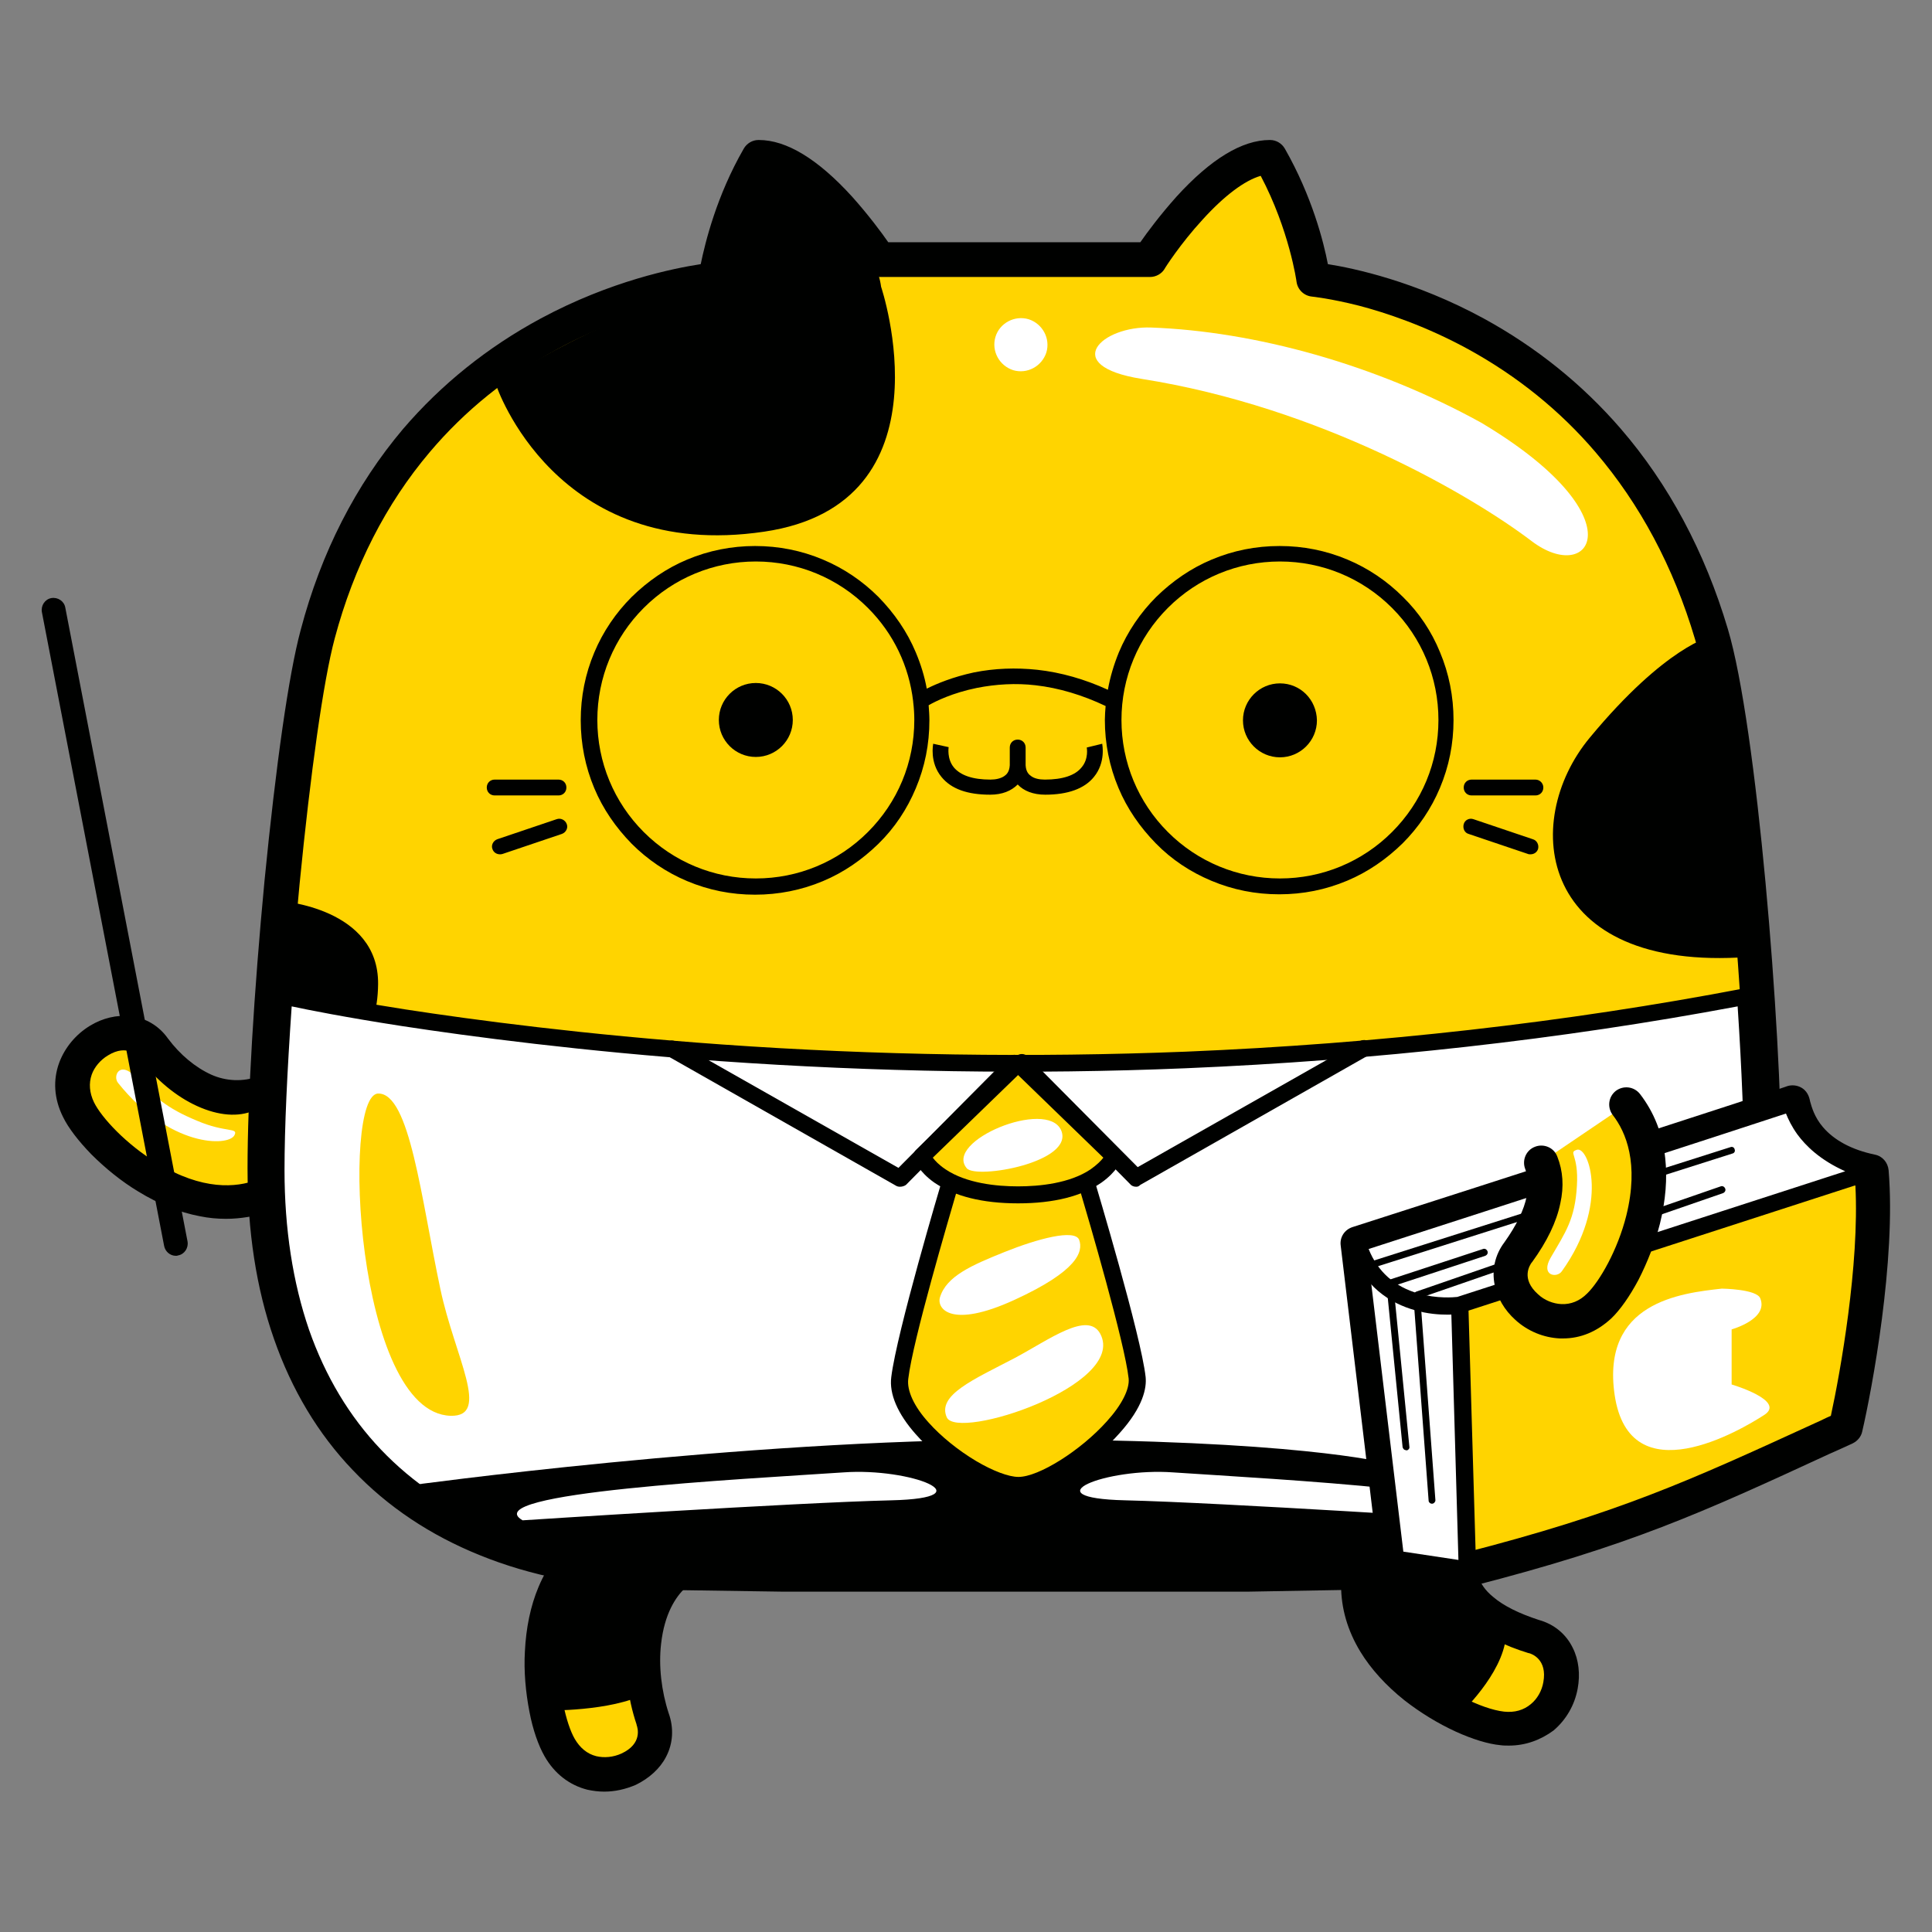
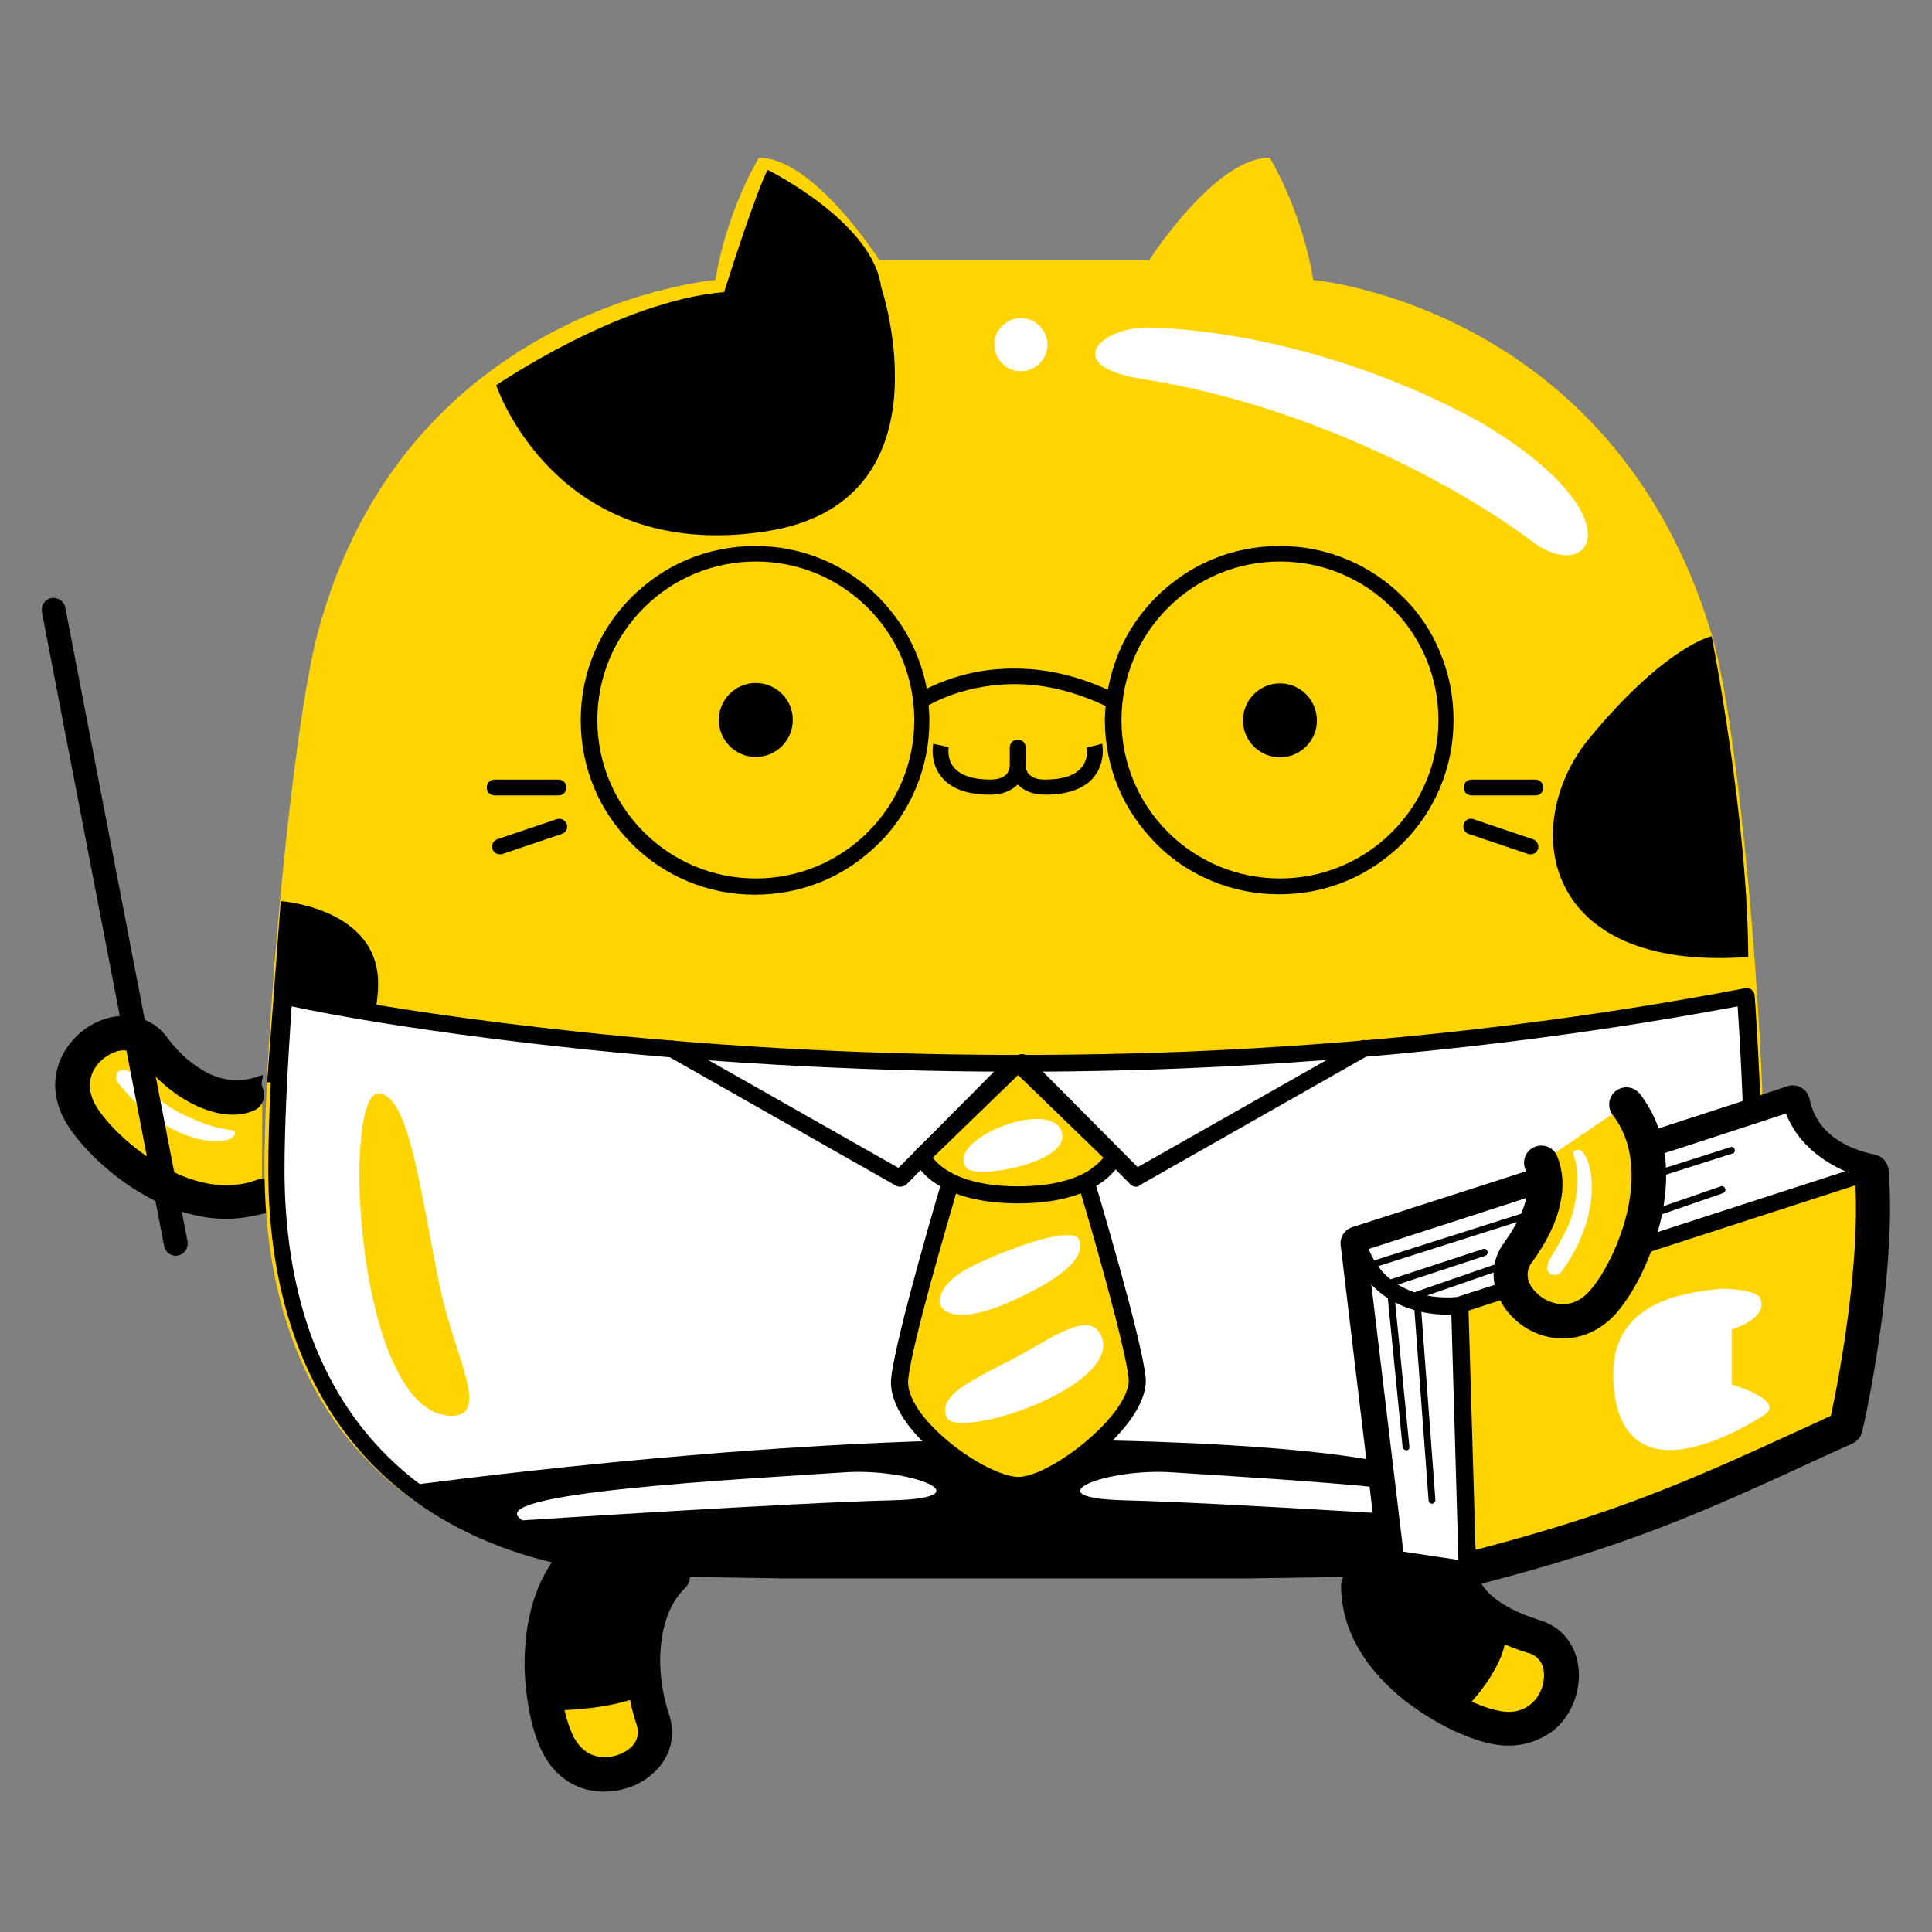
<svg xmlns="http://www.w3.org/2000/svg" id="Layer_1" enable-background="new 0 0 512 512" height="512" viewBox="0 0 512 512" width="512">
  <rect x="0" y="0" width="512" height="512" fill="#808080" stroke="none" />
  <g>
    <path d="m69.5 289.6c-5.5 2.5-20.7-1.3-28.8-11.9-7.7-10.8-27.3 1.5-20.1 16.2 4.8 9.6 27.9 30.7 48.8 22.8z" fill="#ffd400" />
    <path d="m59.9 323c-2.3 0-4.6-.2-7-.7-5.3-1-10.8-3.2-16.2-6.5-4.5-2.7-8.8-6.2-12.5-9.9-3.4-3.5-6.1-7-7.5-9.9-2.4-4.8-2.7-9.8-1-14.4 1.5-4 4.4-7.5 8.2-9.8 3.3-2 7.1-2.9 10.6-2.5 4 .4 7.6 2.5 10 5.9 3.2 4.3 7.3 7.7 11.5 9.6 3.8 1.7 8.3 2 12.6.4 2.4-.9 0 .8 1 3.1s0 5-2.3 6c-4.1 1.8-9.4 1.4-15.1-1.2-5.5-2.5-10.8-6.9-15-12.4 0 0-.1-.1-.1-.1-.5-.7-3.3-4.1-8.5-.9-2 1.2-3.6 3.1-4.3 5.1-.8 2.3-.6 4.8.6 7.3 2 4.1 8.6 11.2 16.7 16.1 12.1 7.4 21.1 6.5 26.4 4.5 2.4-.9 5 .3 5.9 2.6.9 2.4-.3 5-2.6 5.9-3.7 1.1-7.5 1.8-11.4 1.8z" fill="#000100" />
    <path d="m62.1 300.9c-1.7 3-17.2 3.1-30.8-13.9-1.5-1.8.4-5.9 4.4-1.8 5.4 5.6 8.3 8.4 16.5 11.8 7.7 3.3 11.1 1.7 9.9 3.9z" fill="#fff" />
    <path d="m378.3 422.7c-3 1.3 2.7 16.7 23.9 21.9 2.2.6 5.2-2.8-.2-4.7-7.3-2.5-11.4-3.6-17.6-10-5.9-6-3.9-8.1-6.1-7.2z" fill="#fff" />
    <path d="m178.1 417.7-21.7-7.8c-18.1 12.9-13.6 43.9-8.3 53.2 8.2 14.2 29.3 4.8 24.6-7.6-4.2-12.5-3.5-29.2 5.4-37.8z" fill="#ffd400" />
    <path d="m160.1 474.8c-1.5 0-3-.2-4.4-.5-4.8-1.2-8.8-4.3-11.4-8.9-1.6-2.8-3.1-7-4-11.8-1-5.2-1.5-10.7-1.2-15.9.3-6.3 1.5-12.1 3.6-17.1 2.5-6 6.3-10.9 11.3-14.4 2-1.5 4.9-1 6.3 1.1 1.5 2 1 4.9-1.1 6.3-4.7 3.3-10.4 10.3-11 24.4-.4 9.5 1.8 18.8 4.1 22.8 1.4 2.4 3.3 4 5.7 4.6 2.1.5 4.5.3 6.7-.7 5.6-2.6 4.3-6.8 4-7.6v-.1c-2.4-7.1-3.3-15-2.5-22.4.9-8.5 4.1-15.4 9-20.2 1.8-1.7 4.7-1.7 6.4.1s1.7 4.7-.1 6.4c-2.4 2.3-5.4 6.7-6.3 14.7-.7 5.9.1 12.6 2 18.4 1.4 3.9 1.2 8-.7 11.6-1.6 3.1-4.5 5.7-8 7.4-2.8 1.2-5.6 1.8-8.4 1.8z" fill="#000100" />
    <path d="m453.6 168.1c-26.1-87.1-105.6-93.9-105.6-93.9s-2.1-16-11.5-32.4c-14.5-.1-31.9 27.1-31.9 27.1h-71.6s-17.4-27.2-31.9-27.1c-9.4 16.4-11.5 32.4-11.5 32.4s-82.4 6.8-105.5 93.9c-6.5 24.7-14 103.5-14 141.5 0 64.7 36.8 104.5 102.6 107.1h.7l33.6.5h124.1l33.8-.5c65.7-2.6 102.6-42.4 102.6-107.1 0-38-6.6-117-13.9-141.5z" fill="#ffd400" />
-     <path d="m331.1 421.8c-9.7 0-112.8 0-124.1 0h-.1l-33.6-.5h-.1c-.2 0-.4 0-.6 0-16.7-.7-32-3.7-45.3-9.1-13.2-5.3-24.6-12.9-33.8-22.6-9.2-9.6-16.2-21.3-20.9-34.8-4.7-13.4-7-28.6-7-45.2 0-18.3 1.7-46.8 4.5-76.2 3-30.5 6.4-54.7 9.6-66.5 5.4-20.5 14.6-38.4 27.1-53.2 10.1-11.8 22.4-21.7 36.5-29.3 18.6-10 35.3-13.3 42.4-14.4 1.2-5.8 4.2-18.1 11.4-30.6.8-1.4 2.3-2.3 3.9-2.3h.1c7.3 0 15.6 5 24.7 15 4.3 4.8 7.8 9.5 9.6 12.1h66.8c1.8-2.6 5.3-7.3 9.6-12.1 9.1-10 17.4-15 24.7-15h.1c1.6 0 3.1.9 3.9 2.3 7.2 12.6 10.3 24.8 11.4 30.6 6.9 1.1 23.1 4.5 41.3 14.4 13.9 7.6 26.1 17.4 36.3 29.2 12.7 14.7 22.3 32.6 28.4 53.1 7.7 25.7 14.2 106 14.2 142.8 0 16.6-2.4 31.8-7 45.2-4.7 13.5-11.7 25.2-20.9 34.8-9.2 9.7-20.6 17.3-33.8 22.6-13.3 5.3-28.5 8.4-45.3 9.1h-.1zm-157.7-9.7 33.6.5h124l33.8-.5c15.7-.6 29.9-3.5 42.2-8.4 12-4.8 22.3-11.7 30.6-20.4s14.6-19.3 18.9-31.5c4.3-12.4 6.5-26.6 6.5-42.2 0-18.7-1.6-47.5-4.2-75.4-2.8-30.4-6.3-54-9.6-64.8-5.7-19.2-14.6-35.8-26.4-49.6-9.4-11-20.7-20.1-33.6-27.2-11.5-6.3-22.2-9.8-29.1-11.6-7.5-1.9-12.4-2.4-12.4-2.4-2.1-.2-3.8-1.8-4.1-3.9 0-.1-1.9-13.7-9.5-28.1-4.2 1.2-9.6 5.2-15.4 11.6-5.9 6.4-10.1 13-10.1 13.1-.8 1.3-2.3 2.1-3.8 2.1h-71.6c-1.5 0-3-.8-3.8-2.1 0-.1-4.3-6.6-10.1-13.1-5.8-6.4-11.2-10.4-15.4-11.6-7.6 14.4-9.4 28-9.5 28.1-.3 2.1-2 3.8-4.1 3.9 0 0-5.1.4-12.9 2.4-7.1 1.8-18.1 5.2-29.8 11.6-13.1 7.1-24.4 16.2-33.7 27.2-11.6 13.7-20.1 30.3-25.2 49.4-3 11.2-6.4 35.5-9.3 65-2.8 29.1-4.5 57.2-4.5 75.3 0 15.5 2.2 29.7 6.5 42.2 4.3 12.2 10.6 22.8 18.9 31.5s18.6 15.6 30.6 20.4c12.3 5 26.5 7.8 42.3 8.4-.1.2 0 .1.2.1z" fill="#000100" />
    <path d="m453.6 168.6s-12.1 2.5-32.3 26.9c-18.6 22.4-13.7 62.2 42 58.1-.1-36.5-9.7-85-9.7-85z" fill="#000100" />
    <path d="m70.8 286.8s29.1 2.9 29.4-26c.2-20.2-25.8-22-25.8-22z" fill="#000100" />
    <path d="m233.5 76s19.4 57.5-31 64.9c-55.4 8.2-71-38.8-71-38.8s32.4-22.3 60.4-24.7c8.5-26.8 11.5-32.4 11.5-32.4s27.8 13.7 30.1 31z" fill="#000100" />
    <path d="m405.9 143.4c-15.8-12-55.8-35.5-103.4-43-21.8-3.5-10.5-14.1 2.6-13.6 27.3 1 59.3 9.7 87.4 25.2 41.8 24.9 29.2 43.4 13.4 31.4z" fill="#fff" />
    <path d="m277.3 93.4c-1.2 3.7-5.1 5.8-8.8 4.7-3.7-1.2-5.8-5.1-4.7-8.8s5.1-5.8 8.8-4.7c3.7 1.2 5.8 5.1 4.7 8.8z" fill="#fff" />
    <path d="m462.6 264c-208.6 39.8-386.9 0-386.9 0h-.4c-1.3 17.5-2 33.9-2 46 0 63.7 36.3 102.8 101 105.4h.7l33 .6h122.2l33.3-.5c64.7-2.6 101-41.7 101-105.4 0-11.5-.6-26.9-1.7-43.3z" fill="#fff" />
    <path d="m330.1 418.3c-4.6 0-26.3 0-50.2 0-31.2 0-66.2 0-72 0l-33-.5h-.6c-.1 0-.1 0-.1 0-16.2-.7-31-3.6-43.8-8.8-12.7-5.1-23.6-12.4-32.5-21.7-8.8-9.3-15.5-20.5-20-33.5s-6.8-27.7-6.8-43.7c0-11.8.7-27.8 2.1-46.2.1-1.2 1.1-2.1 2.3-2.1h.4c.1 0 .3 0 .4.1s11.4 2.5 31.1 5.6c18.2 2.8 47.5 6.7 84 9.3 40.9 2.9 82.3 3.5 122.9 1.9 50.8-2.1 100.6-7.7 148.1-16.8.6-.1 1.3 0 1.8.4s.8 1 .8 1.6l.2 2.7c1.1 16.8 1.7 32.2 1.7 43.5 0 16.1-2.3 30.8-6.8 43.7s-11.2 24.2-20 33.5-19.8 16.6-32.5 21.7c-12.9 5.2-27.6 8.1-43.8 8.8 0 0 0 0-.1 0zm-155.2-5 33.1.5h122.1l33.3-.5c15.7-.6 29.9-3.5 42.3-8.5 12.1-4.9 22.5-11.8 30.9-20.7 8.4-8.8 14.8-19.5 19.1-31.8 4.4-12.5 6.5-26.7 6.5-42.3 0-11.1-.6-26.5-1.7-43.2v-.1c-46.9 8.8-96.1 14.3-146.3 16.4-40.8 1.7-82.4 1-123.5-1.9-36.6-2.6-66-6.5-84.3-9.3-14.9-2.3-24.9-4.3-29.1-5.2-1.2 17.3-1.9 32.2-1.9 43.4 0 15.5 2.2 29.8 6.5 42.3 4.3 12.3 10.7 23 19.1 31.8s18.8 15.8 30.9 20.7c12.4 5 26.6 7.8 42.3 8.5l.7-.1c-.1 0 0 0 0 0z" fill="#000100" />
    <path d="m238.5 314.5c-.4 0-.8-.1-1.1-.3l-60.4-34.3c-1.1-.6-1.5-2-.8-3 .6-1.1 2-1.5 3-.8l58.9 33.4 29.1-29.3c.9-.9 2.3-.9 3.2 0s.9 2.3 0 3.2l-30.3 30.6c-.4.3-1 .5-1.6.5z" fill="#000100" />
    <path d="m301.1 314.5c-.6 0-1.2-.2-1.6-.7l-30.3-30.6c-.9-.9-.9-2.3 0-3.2s2.3-.9 3.2 0l29.1 29.3 58.9-33.4c1.1-.6 2.4-.2 3 .8.6 1.1.2 2.4-.8 3l-60.4 34.3c-.4.4-.7.5-1.1.5z" fill="#000100" />
    <path d="m406.4 433.5c-12.7-3.9-17.7-9.6-19.3-15.1l-27.2 1.6c-.2 22.3 27.6 36.8 38.3 37.9 16.2 1.7 21-20.9 8.2-24.4z" fill="#ffd400" />
    <path d="m399.9 462.6c-.7 0-1.5 0-2.2-.1-3.3-.3-7.5-1.6-11.9-3.6-4.8-2.2-9.5-5.1-13.6-8.3-4.9-3.9-8.9-8.3-11.7-12.9-3.4-5.6-5.1-11.5-5.1-17.6 0-2.5 2.1-4.5 4.5-4.5 2.5 0 4.5 2.1 4.5 4.6-.1 5.8 2.2 14.5 13.3 23.3 5.5 4.4 14.7 9.4 20.9 10.1 2.8.3 5.2-.4 7.1-2 1.7-1.4 2.9-3.5 3.3-5.8 1.1-6-3-7.5-3.8-7.7h-.1c-6.5-2-11.7-4.6-15.4-7.9-2.3-2-4.1-4.2-5.4-6.6l-12.8 1.8c-2.5.4-4.8-1.4-5.1-3.9s1.4-4.8 3.9-5.1l16.3-2.3c2.2-.3 4.4 1.1 5 3.2.6 2.2 2 4.2 4.1 5.9 2.8 2.4 6.9 4.4 12.1 6.1 4 1.1 7.2 3.7 9 7.4 1.6 3.2 2 7 1.3 10.8-.8 4.4-3.1 8.3-6.4 11.1-3.4 2.5-7.4 4-11.8 4z" fill="#000100" />
    <path d="m46.6 332.8c-1.5 0-2.8-1.1-3.1-2.6l-32.4-168c-.3-1.7.8-3.4 2.5-3.7s3.4.8 3.7 2.5l32.4 168c.3 1.7-.8 3.4-2.5 3.7-.2.1-.4.1-.6.1z" fill="#000100" />
    <path d="m108.2 393.7s88.5-12.2 161.6-12.2 97 6.1 97 6.1l2.4 28.8s-164.8.1-199.1.1-57.7-19.2-61.9-22.8z" fill="#000100" />
    <path d="m238.4 365.1c1.5-11.9 13.5-51.9 13.5-51.9h35.9s12.3 41.1 13.5 51.9-21.8 28.6-31.4 28.6-33-16.7-31.5-28.6z" fill="#ffd400" />
    <path d="m269.8 396c-4.6 0-10.5-3-13.5-4.8-5.2-3.1-10-7-13.6-11.1-4.8-5.4-7.1-10.7-6.5-15.2 1.5-12 13-50.6 13.5-52.3.3-1 1.2-1.6 2.2-1.6h35.9c1 0 1.9.7 2.2 1.6.5 1.7 12.4 41.4 13.6 52.3.3 2.9-.6 7.9-6.9 14.9-3.6 4.1-8.5 8.1-13.5 11.2-3.1 1.8-8.9 5-13.4 5zm-16.2-80.5c-2.2 7.6-11.7 39.7-12.9 49.9-.4 3.1 1.5 7.3 5.4 11.6 3.3 3.7 7.9 7.4 12.6 10.2 4.4 2.6 8.6 4.2 11.2 4.2 5.4 0 16.5-7 23.4-14.7 4-4.4 6.1-8.6 5.8-11.4-1-9.3-10.6-42.2-12.9-49.9z" fill="#000100" />
    <path d="m244.4 306.4s3.7 10.2 25.4 10.2 25.4-10.2 25.4-10.2l-25.4-24.6z" fill="#ffd400" />
    <path d="m269.8 318.9c-9.5 0-16.9-1.9-22.2-5.5-4.1-2.9-5.3-5.9-5.4-6.2-.3-.8-.1-1.8.5-2.4l25.5-24.6c.9-.8 2.3-.8 3.2 0l25.4 24.6c.6.6.9 1.6.5 2.4-.1.3-1.3 3.3-5.4 6.2-5.2 3.6-12.6 5.5-22.1 5.5zm-22.6-12.1c.6.8 1.6 1.9 3.4 3.1 5.5 3.7 13.5 4.5 19.2 4.5s13.7-.8 19.2-4.5c1.7-1.2 2.8-2.3 3.4-3.1l-22.6-21.9z" fill="#000100" />
    <g fill="#fff">
      <path d="m250.9 375.6c2.8 6.3 47.8-8.5 40.7-22.1-3.3-6.2-13.5 1.5-22.7 6.4-10.9 5.7-20.6 9.8-18 15.7z" />
      <path d="m249.1 343.8c-.9 3 2.9 8.4 19.7.7s18.3-12.8 17.2-15.9c-1.1-3-11.1-.3-19.8 3.2s-15.4 6.4-17.1 12z" />
      <path d="m256.2 309.6c2.5 3 28.7-1.6 25-10.1-3.8-8.4-31.1 2.9-25 10.1z" />
      <path d="m138.5 402.9s72.2-4.7 97.7-5.3c25.4-.6 5.1-8.7-12.7-7.4-26.8 1.8-97.7 5.4-85 12.7z" />
      <path d="m395.9 402.9s-72.2-4.7-97.7-5.3c-25.4-.6-5.1-8.7 12.7-7.4 26.8 1.8 97.7 5.4 85 12.7z" />
    </g>
    <path d="m359.8 329.6s113.4-36.5 115.2-37.4c.7-.3.7 14.1 21 18.3 2 23.7-4.6 58.2-6.9 67.8-37.8 17.4-56.1 26.3-100.3 37.7-7.4 1.9-19-2.9-19-2.9z" fill="#ffd400" />
    <path d="m384.9 421c-7.6 0-15.7-3.2-16.8-3.7-1.5-.6-2.6-2-2.8-3.7l-10-83.5c-.3-2.2 1-4.2 3.1-4.9 44.3-14.2 111.1-35.8 114.8-37.2 1.2-.5 2.5-.5 3.7 0 2.1.9 2.6 2.8 2.8 3.9.4 1.4 1.1 4.1 3.4 6.8 3 3.5 7.6 6 13.8 7.3 2 .4 3.4 2.1 3.6 4.1 2 23.9-4.4 58.1-7 69.3-.3 1.4-1.3 2.5-2.5 3.1-2.1 1-4.2 1.9-6.2 2.8-34 15.7-52.8 24.3-94.9 35.1-1.6.4-3.3.6-5 .6zm-10.9-11.2c4.2 1.4 10.1 2.7 13.7 1.8 41.3-10.6 59.8-19.1 93.4-34.5 1.4-.6 2.7-1.3 4.1-1.9 2.5-11.5 7.6-40 6.5-61-6.6-1.9-11.8-5.1-15.5-9.5-2-2.4-3.2-4.7-4-6.7-6.1 2-20.3 6.7-54 17.6-22.4 7.2-44.8 14.5-53.3 17.2zm102.9-113.5c-.1 0-.2.1-.4.1.2 0 .3 0 .4-.1z" fill="#000100" />
    <path d="m369.9 413.1 19 2.9-2.1-71.3s-17.7 5.6-26.9-15.2c4.8 40.8 10 83.6 10 83.6z" fill="#fff" />
    <path d="m388.8 418.3c-.1 0-.2 0-.3 0l-19-2.9c-1-.2-1.8-1-1.9-2l-10-83.5c-.1-1.1.6-2.2 1.6-2.5 1.1-.3 2.2.2 2.7 1.3 3.5 7.9 8.7 12.6 15.3 14.1 4.9 1 8.8-.1 8.9-.1.7-.2 1.4-.1 2 .3s.9 1.1 1 1.8l2.1 71.3c0 .7-.3 1.3-.8 1.8-.5.2-1 .4-1.6.4zm-16.9-7.1 14.6 2.2-1.9-65.9c-2 .3-5 .4-8.3-.3-3.6-.8-6.9-2.4-9.8-4.7-1.1-.9-2.2-1.9-3.2-3.1z" fill="#000100" />
    <path d="m496 310.5-109.2 35.5s-21 3-26.9-16.4c40.7-13.1 115.2-37.4 115.2-37.4s1.5 12.7 20.9 18.3z" fill="#fff" />
    <path d="m383.7 348.4c-2.3 0-5.4-.2-8.8-1.2-6-1.7-13.9-6-17.2-17-.4-1.2.3-2.4 1.5-2.8 40.2-13 114.4-37.2 115.2-37.4.7-.2 1.4-.1 1.9.2.6.4.9 1 1 1.6 0 .2.5 2.9 3 6.2 3.4 4.5 9.1 8.1 16.4 10.2 1 .3 1.6 1.2 1.6 2.1 0 1-.6 1.9-1.6 2.2l-109.3 35.4c-.1 0-.2.1-.4.1 0 .2-1.3.4-3.3.4zm-21-17.4c2.4 6 6.9 10 13.2 11.8 4.9 1.4 9.4 1 10.3.9l102.8-33.3c-6.7-3-10.5-6.8-12.7-9.8-1.5-2.1-2.4-4-3-5.5-12.4 4.1-74 24.1-110.6 35.9z" fill="#000100" />
    <path d="m379.5 398.5c-.5 0-.9-.4-.9-.8l-3.9-52.3s0 0 0-.1v-2.1c0-.4.2-.7.6-.9l80.7-27.9c.5-.2 1 .1 1.2.6s-.1 1-.6 1.2l-80.1 27.7v1.4l3.9 52.3c0 .4-.4.9-.9.9z" fill="#000100" />
    <path d="m372.6 384.3c-.5 0-.8-.4-.9-.8l-4.3-43.3c0-.4.2-.8.6-1l25-8.2c.5-.2 1 .1 1.2.6s-.1 1-.6 1.2l-24.3 8 4.2 42.6c.1.5-.3.9-.8 1 0-.1 0-.1-.1-.1z" fill="#000100" />
    <path d="m363.3 336.1c-.4 0-.7-.2-.9-.6-.2-.5.1-1 .6-1.1l95.6-30.4c.5-.2 1 .1 1.1.6.2.5-.1 1-.6 1.1l-95.6 30.4s-.1 0-.2 0z" fill="#000100" />
    <g>
      <path d="m430.9 292.8-22.6 15.3c2.1 5.3 1.6 12.9-6.1 23.7-8 10.6 9.5 25.6 21.4 14.3 7.9-7.4 21.1-35.8 7.3-53.3z" fill="#ffd400" />
      <path d="m414.2 354.7c-.3 0-.5 0-.8 0-4.3-.2-8.5-1.9-11.8-4.9-2.9-2.6-4.8-5.9-5.5-9.3-.8-4 .1-8 2.6-11.3 3.2-4.5 5.2-8.6 5.9-12.2.6-2.7.4-5.1-.4-7.2-.9-2.3.2-5 2.6-5.9 2.3-.9 5 .2 5.9 2.6 1.5 3.8 1.8 7.9.8 12.4-1 4.9-3.5 10.1-7.5 15.6 0 0-.1.1-.1.1-.5.7-2.9 4.3 1.7 8.4 1.7 1.6 4 2.5 6.2 2.6 2.5.1 4.8-.8 6.8-2.8 3.3-3.2 8.1-11.5 10.4-20.7 3.4-13.8-.1-22.1-3.6-26.6-1.5-2-1.2-4.8.8-6.4 2-1.5 4.8-1.2 6.4.8 3.7 4.8 6 10.5 6.7 17 .6 5.4.1 11.3-1.4 17.4-1.3 5.1-3.3 10.2-5.7 14.9-2.3 4.3-4.8 7.9-7.2 10.2-3.8 3.5-8.1 5.3-12.8 5.3z" fill="#000100" />
    </g>
    <path d="m417.9 304.7c3.1-1 8.7 14.5-4 32.2-1.3 1.9-5.8 1.2-2.9-3.7 3.9-6.7 6.4-10.1 6.9-19 .5-8.4-2.4-8.7 0-9.5z" fill="#fff" />
    <path d="m456.3 341.5c-10.9 1.2-32 3.6-28.4 28.2 4 26.8 33.6 9.2 39.6 5.3 6-3.8-8.6-8.1-8.6-8.1v-14.6s9.8-2.7 7.6-8.2c-.9-2.5-10.2-2.6-10.2-2.6z" fill="#fff" />
    <path d="m144.8 453.3s17.2.3 26.3-4.5c-.5-13.5-4.3-25 12.1-35.4-16.8-8.1-28.9-4.3-28.9-4.3s-15.3 20.9-9.5 44.2z" fill="#000100" />
    <path d="m386.8 454.3s11.4-10.5 12.3-20.6c-12.1-8.9-14.8-16.4-14.8-16.4h-20.9c-.1-.1-7.4 19 23.4 37z" fill="#000100" />
    <path d="m100.2 289.8c-9.8.3-5.9 84.6 19.2 85.4 10.8.3 1.1-15.6-2.7-33.6-5.1-24-8.1-52-16.5-51.8z" fill="#ffd400" />
    <g fill="#000100">
      <path d="m288 198.1s.6 3-1.4 5.3c-1.7 2.1-5 3.2-9.7 3.2-1.5 0-2.8-.3-3.6-.9-.6-.4-1.4-1.1-1.5-2.9 0-.2 0-.4 0-.5v-4.2c0-1.2-.9-2.1-2.1-2.1-1.2 0-2.1.9-2.1 2.1v4.2.5c-.1 1.8-.9 2.5-1.5 2.9-.9.6-2.2.9-3.6.9-4.7 0-7.9-1.1-9.7-3.2-1.9-2.3-1.4-5.3-1.4-5.4l-4.1-.9c0 .2-1 4.9 2.2 8.8 2.6 3.2 6.9 4.7 12.9 4.7 3.2 0 5.6-1 7.3-2.7 1.6 1.7 4.1 2.7 7.3 2.7 6 0 10.4-1.6 12.9-4.7 3.2-3.9 2.2-8.6 2.2-8.8z" />
      <path d="m147.5 217.1-15.7 5.3c-1.1.4-1.7 1.6-1.3 2.6.3.9 1.1 1.4 2 1.4.2 0 .4 0 .7-.1l15.7-5.3c1.1-.4 1.7-1.6 1.3-2.6-.4-1.1-1.6-1.7-2.7-1.3z" />
      <path d="m148 210.8c1.2 0 2.1-.9 2.1-2.1s-.9-2.1-2.1-2.1h-16.9c-1.2 0-2.1.9-2.1 2.1s.9 2.1 2.1 2.1z" />
      <path d="m406.2 222.4-15.7-5.3c-1.1-.4-2.3.2-2.6 1.3s.2 2.3 1.3 2.6l15.7 5.3c.2.1.4.1.7.1.9 0 1.7-.5 2-1.4.3-1.1-.3-2.3-1.4-2.6z" />
      <path d="m406.9 206.6h-16.9c-1.2 0-2.1.9-2.1 2.1s.9 2.1 2.1 2.1h16.9c1.2 0 2.1-.9 2.1-2.1 0-1.1-.9-2.1-2.1-2.1z" />
      <ellipse cx="200.3" cy="190.8" rx="9.8" ry="9.8" />
      <path d="m339.2 181.1c-5.4 0-9.8 4.4-9.8 9.8s4.4 9.8 9.8 9.8 9.8-4.4 9.8-9.8c-.1-5.5-4.4-9.8-9.8-9.8z" />
      <path d="m371.8 158.2c-4.2-4.2-9.2-7.6-14.7-9.9-5.7-2.4-11.7-3.6-18-3.6s-12.3 1.2-18 3.6c-5.5 2.3-10.4 5.7-14.7 9.9-4.2 4.2-7.6 9.2-9.9 14.7-1.3 3.2-2.3 6.5-2.9 9.9-6.1-2.8-12.4-4.6-18.7-5.3-5.7-.6-11.3-.4-16.8.7-5.6 1.2-9.9 3-12.5 4.3-.6-3.3-1.6-6.5-2.9-9.6-2.3-5.5-5.7-10.4-9.9-14.7-4.2-4.2-9.2-7.6-14.7-9.9-5.7-2.4-11.7-3.6-18-3.6-6.2 0-12.3 1.2-18 3.6-5.5 2.3-10.4 5.7-14.7 9.9-4.2 4.2-7.6 9.2-9.9 14.7-2.4 5.7-3.6 11.7-3.6 18 0 6.2 1.2 12.3 3.6 18 2.3 5.5 5.7 10.4 9.9 14.7 4.2 4.2 9.2 7.6 14.7 9.9 5.7 2.4 11.7 3.6 18 3.6 6.2 0 12.3-1.2 18-3.6 5.5-2.3 10.4-5.7 14.7-9.9s7.6-9.2 9.9-14.7c2.4-5.7 3.6-11.7 3.6-18 0-1.3-.1-2.7-.2-4 1.9-1.1 6.4-3.3 12.8-4.6 5.1-1 10.3-1.3 15.5-.7 6.2.7 12.5 2.6 18.6 5.5-.1 1.2-.2 2.5-.2 3.7 0 6.2 1.2 12.3 3.6 18 2.3 5.5 5.7 10.4 9.9 14.7s9.2 7.6 14.7 9.9c5.7 2.4 11.7 3.6 18 3.6s12.3-1.2 18-3.6c5.5-2.3 10.4-5.7 14.7-9.9 4.2-4.2 7.6-9.2 9.9-14.7 2.4-5.7 3.6-11.7 3.6-18 0-6.2-1.2-12.3-3.6-18-2.2-5.4-5.5-10.4-9.8-14.6zm-141.8 62.3c-7.9 7.9-18.5 12.3-29.7 12.3s-21.8-4.4-29.7-12.3-12.3-18.5-12.3-29.7 4.4-21.8 12.3-29.7 18.5-12.3 29.7-12.3 21.8 4.4 29.7 12.3c6.8 6.8 10.9 15.4 12 24.8v.1c.2 1.6.3 3.2.3 4.8 0 11.3-4.4 21.8-12.3 29.7zm138.9 0c-7.9 7.9-18.5 12.3-29.7 12.3s-21.8-4.4-29.7-12.3-12.3-18.5-12.3-29.7 4.4-21.8 12.3-29.7 18.5-12.3 29.7-12.3 21.8 4.4 29.7 12.3 12.3 18.5 12.3 29.7c0 11.3-4.4 21.8-12.3 29.7z" />
    </g>
  </g>
</svg>